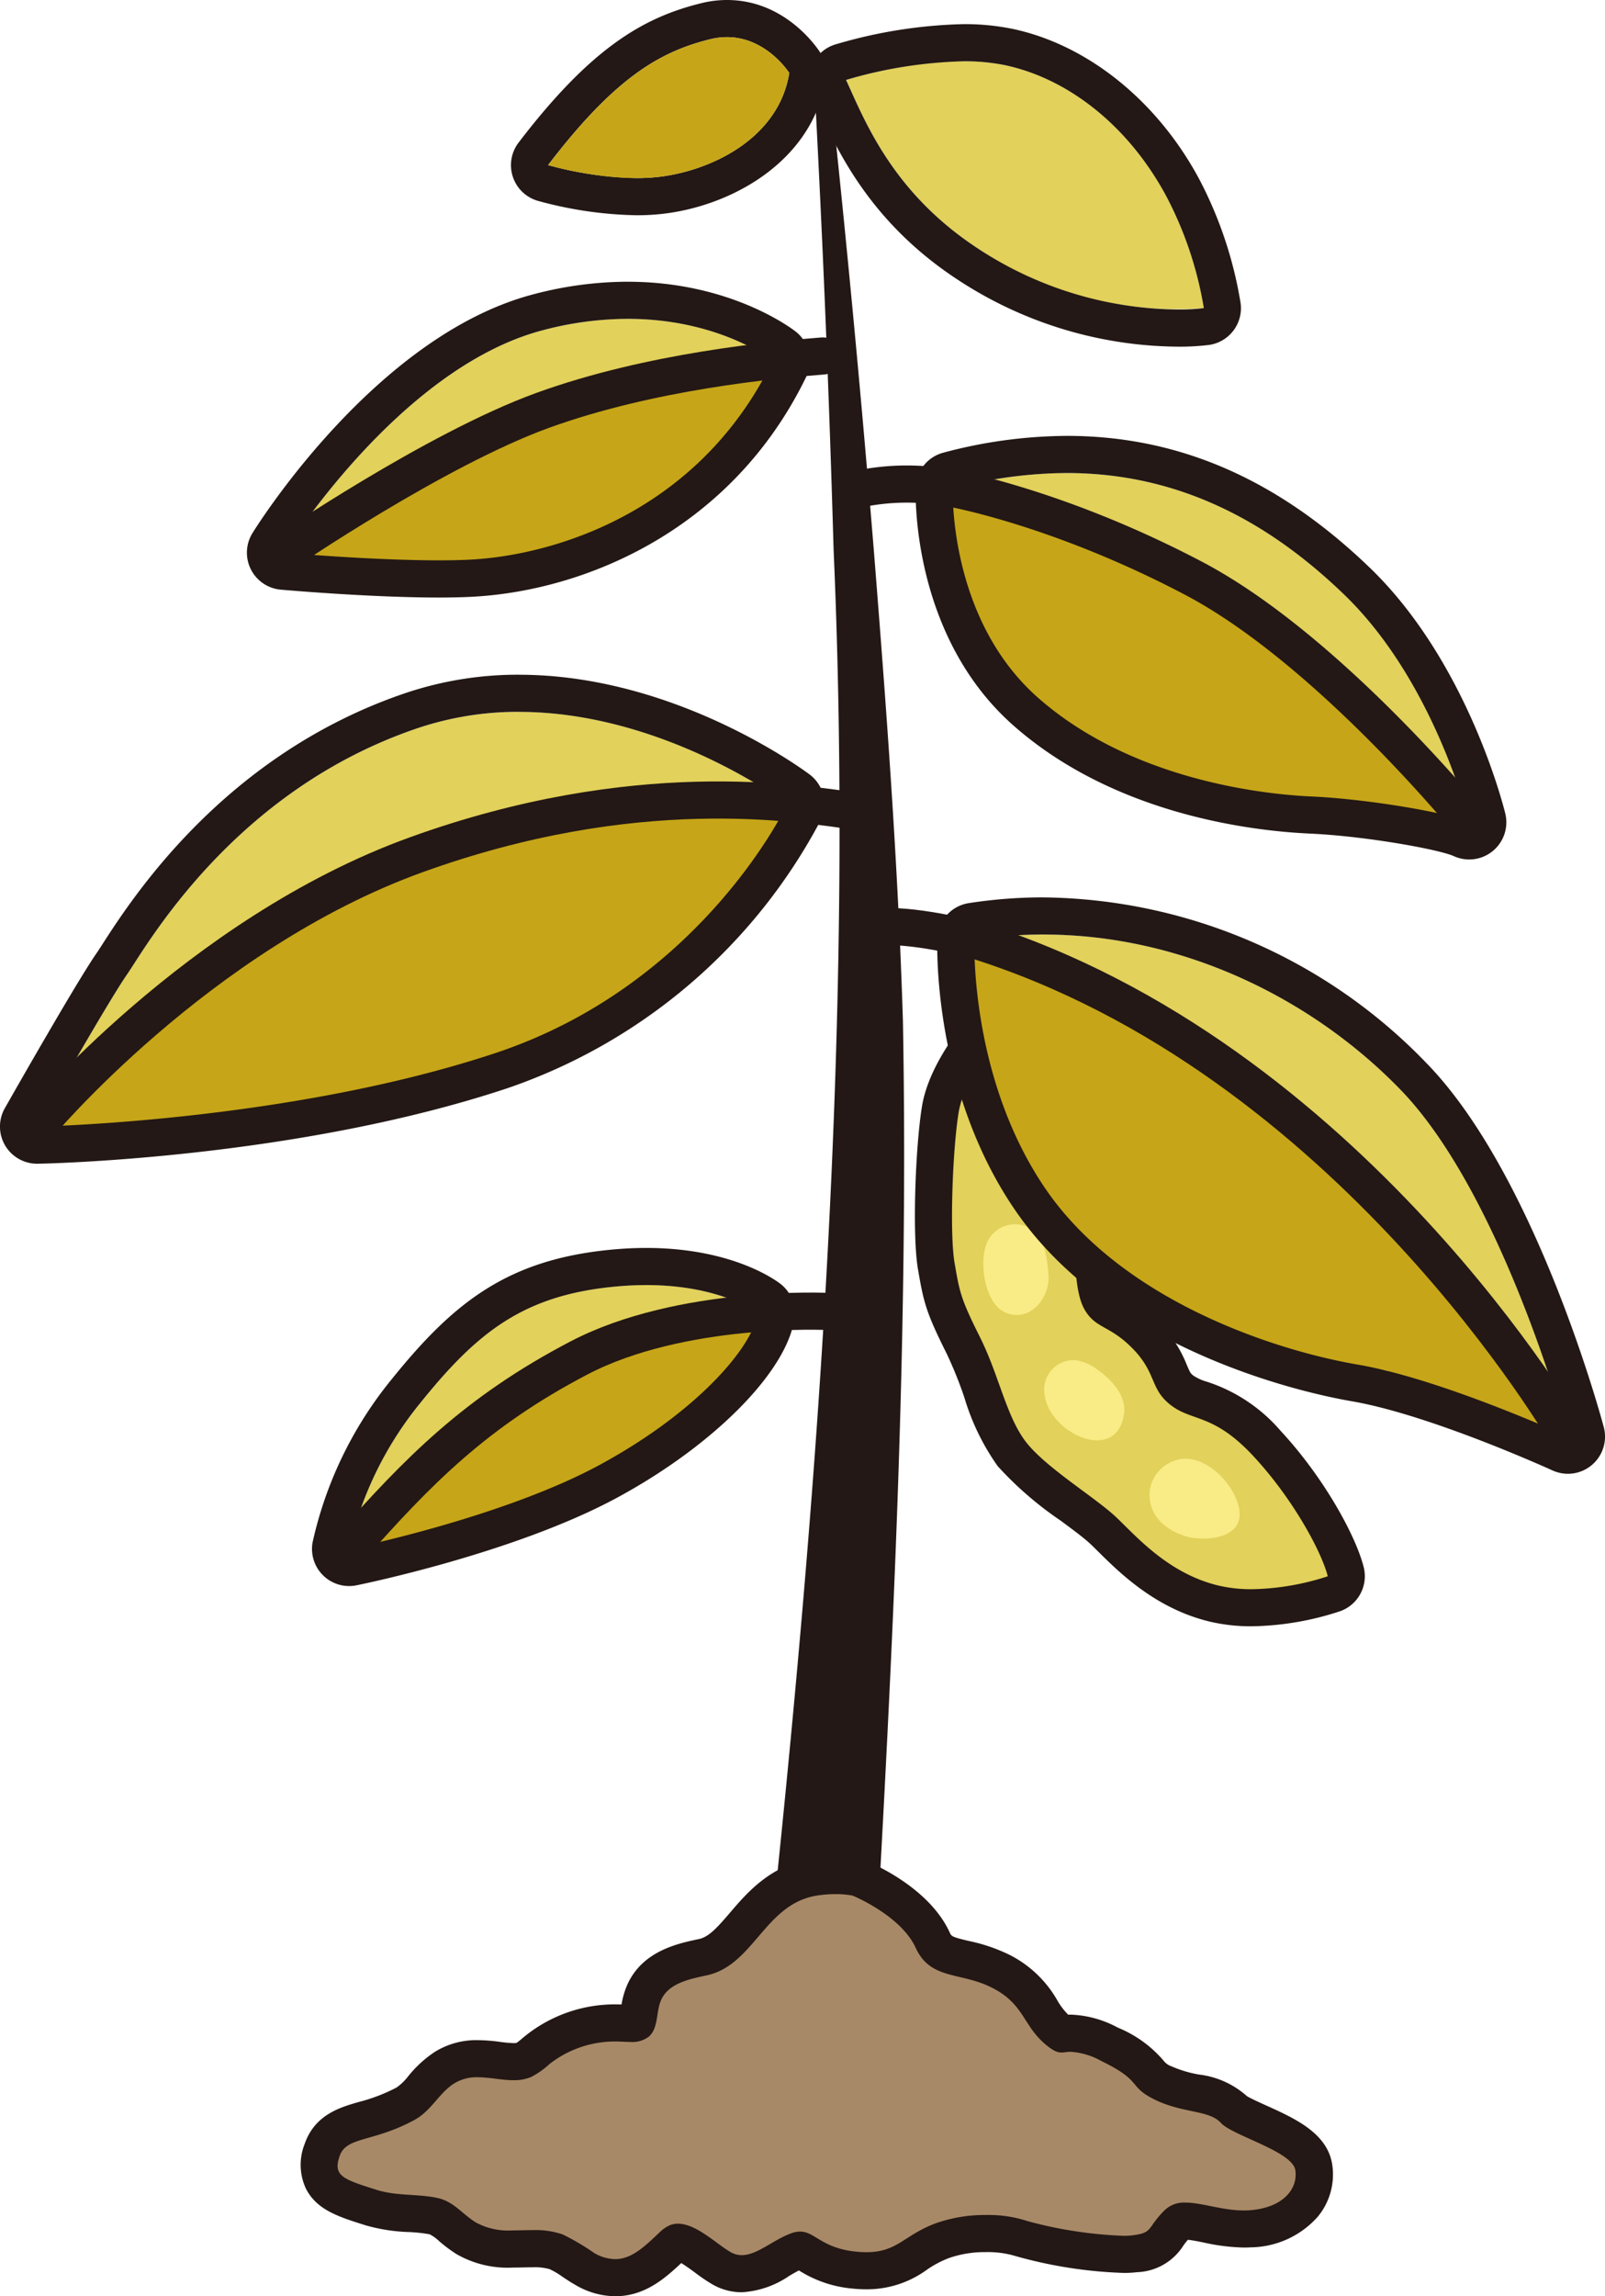
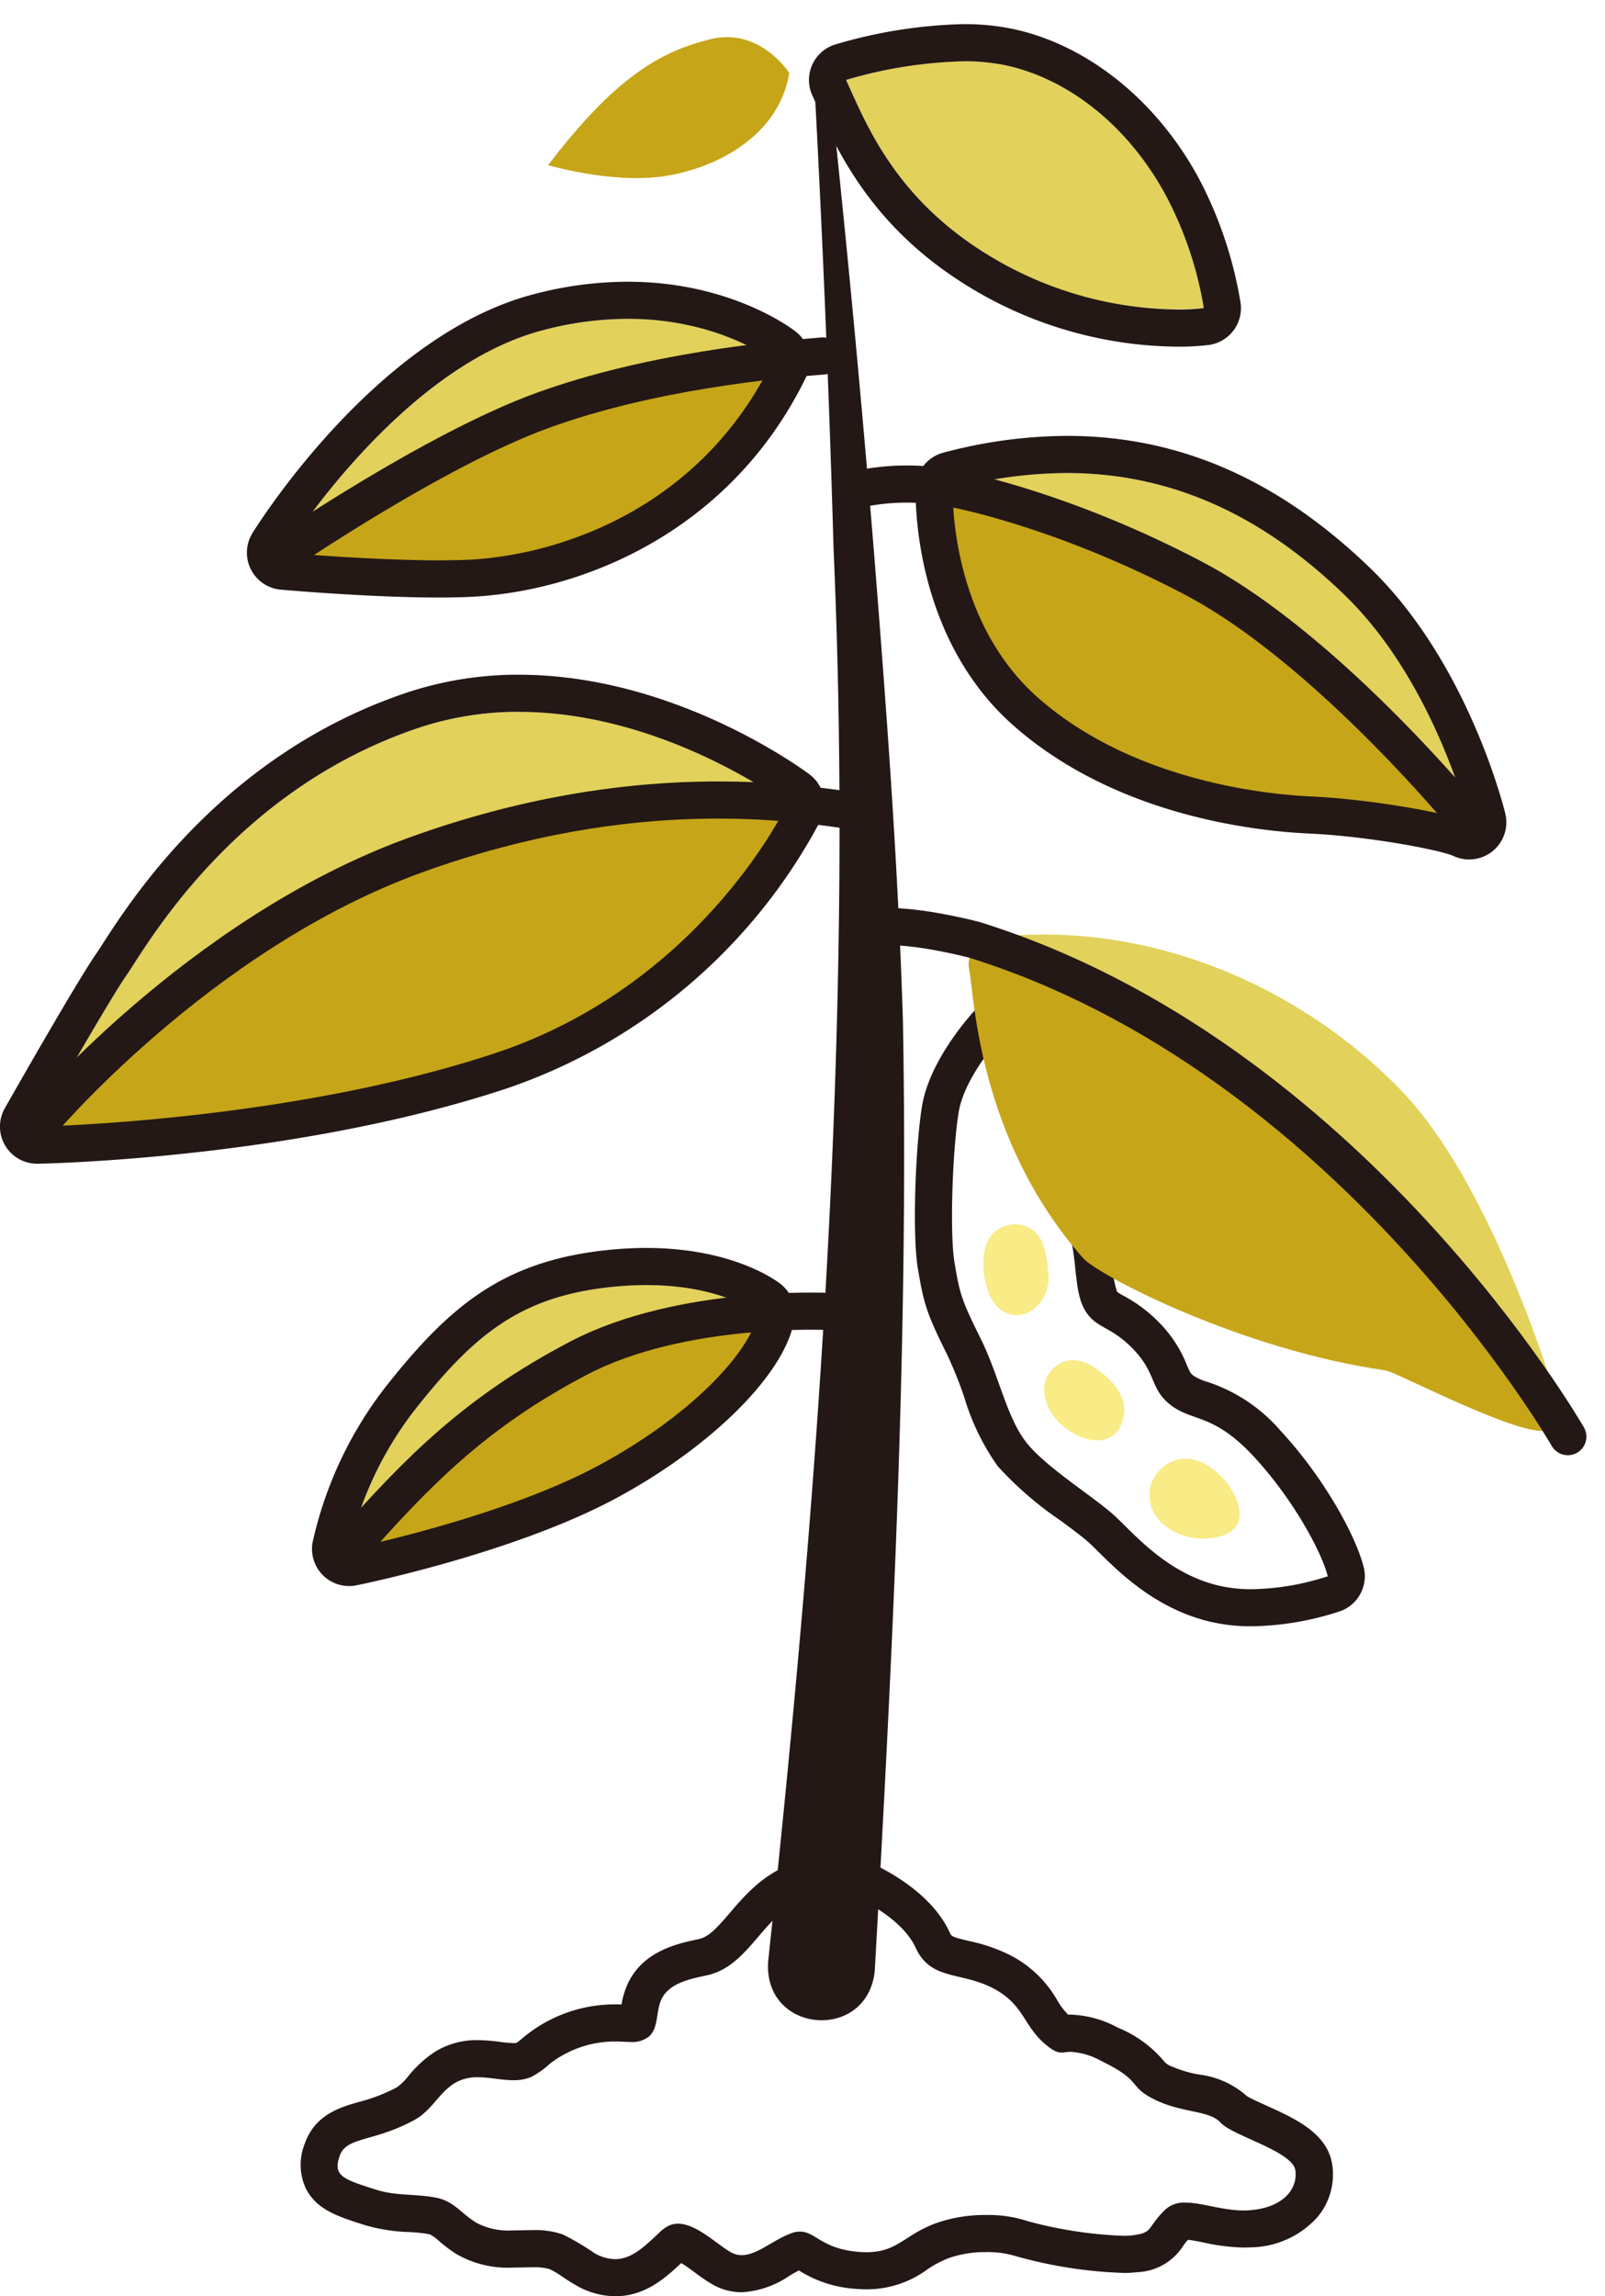
<svg xmlns="http://www.w3.org/2000/svg" width="172.905" height="247.286" viewBox="0 0 172.905 247.286">
  <defs>
    <clipPath id="clip-path">
      <rect id="長方形_160" data-name="長方形 160" width="172.905" height="247.286" fill="none" />
    </clipPath>
  </defs>
  <g id="グループ_260" data-name="グループ 260" clip-path="url(#clip-path)">
-     <path id="パス_4105" data-name="パス 4105" d="M134.862,173.14a17.466,17.466,0,0,1-4.134-.463c-5.219-1.279-8.689-4.71-10.985-6.982-.31-.306-.6-.593-.87-.85a42.132,42.132,0,0,0-3.419-2.692,36.547,36.547,0,0,1-6.4-5.505,23.39,23.39,0,0,1-3.27-6.813,44.667,44.667,0,0,0-2-4.935c-2.133-4.266-2.331-5.133-2.916-8.526-.593-3.437-.247-12.717.431-16.9.735-4.532,4.973-9.1,5.454-9.6a2,2,0,0,1,1.449-.622,1.969,1.969,0,0,1,.492.062,2,2,0,0,1,1.439,1.416c.09.334,2.216,8.209,2.986,11.95a21.036,21.036,0,0,0,2.144,5.338A27.78,27.78,0,0,1,117,131.871a21.609,21.609,0,0,1,.838,4.588,10.489,10.489,0,0,0,.747,3.587,3.116,3.116,0,0,0,1.483,1.244,13.621,13.621,0,0,1,3.489,2.646,11.549,11.549,0,0,1,2.471,3.862,3.95,3.95,0,0,0,1.35,1.956,6.934,6.934,0,0,0,2,.943,15.843,15.843,0,0,1,7.129,4.765c4.3,4.631,7.685,10.654,8.471,13.8a2,2,0,0,1-1.269,2.369,29.508,29.508,0,0,1-8.844,1.507" fill="#e2d15a" />
    <path id="パス_4106" data-name="パス 4106" d="M108.2,111.252s2.191,8.106,2.958,11.831,2.958,6.463,3.943,9.421.547,6.463,1.753,8.544,2.739,1.643,5.258,4.272,1.753,4.272,4.053,6.025,4.6.876,8.873,5.477,7.34,10.3,8,12.926a27.564,27.564,0,0,1-8.173,1.392,15.466,15.466,0,0,1-3.658-.406c-5.367-1.314-8.763-5.258-10.954-7.339s-7.449-5.258-9.64-8-2.958-7.23-5.039-11.392-2.191-4.82-2.738-8-.22-12.159.438-16.213,4.929-8.544,4.929-8.544m0-4a4,4,0,0,0-2.9,1.243c-.525.552-5.148,5.535-5.98,10.661-.716,4.413-1.06,13.889-.431,17.533.618,3.586.849,4.6,3.1,9.105a43.1,43.1,0,0,1,1.9,4.716,25.19,25.19,0,0,0,3.591,7.387,37.76,37.76,0,0,0,6.775,5.862c1.314.973,2.554,1.891,3.233,2.536.262.249.542.526.842.823,2.3,2.278,6.159,6.092,11.916,7.5a19.4,19.4,0,0,0,4.609.521,31.726,31.726,0,0,0,9.514-1.623,4,4,0,0,0,2.54-4.739c-.837-3.345-4.256-9.626-8.946-14.678a17.624,17.624,0,0,0-7.924-5.288,5.35,5.35,0,0,1-1.456-.649c-.324-.246-.364-.311-.725-1.152A13.605,13.605,0,0,0,125,142.552a15.615,15.615,0,0,0-3.952-3.005,6.328,6.328,0,0,1-.669-.406.739.739,0,0,1-.064-.1,11.786,11.786,0,0,1-.489-2.8,23.227,23.227,0,0,0-.93-5.008,29.337,29.337,0,0,0-1.856-4.136,19.211,19.211,0,0,1-1.965-4.827c-.782-3.8-2.923-11.732-3.013-12.068a4,4,0,0,0-3.862-2.956" fill="#231815" />
    <path id="パス_4107" data-name="パス 4107" d="M127.612,165.4c.1.034.207.064.309.092,1.755.485,6.54.34,5.474-3.444-.757-2.691-3.9-5.631-6.627-4.824a4,4,0,0,0-2.914,3.325c-.248,2.741,1.874,4.243,3.758,4.851" fill="#f9eb85" />
    <path id="パス_4108" data-name="パス 4108" d="M117.607,155.065c1.658.237,3.158-.5,3.486-2.792.293-2.038-1.458-3.828-3.01-4.881a4.777,4.777,0,0,0-2.316-.922,3.182,3.182,0,0,0-3.235,2.609c-.435,2.912,2.509,5.618,5.075,5.986" fill="#f9eb85" />
    <path id="パス_4109" data-name="パス 4109" d="M109.387,141.616c2.1.113,3.73-2.19,3.567-4.312-.219-2.849-.712-4.6-2.465-5.258a3.3,3.3,0,0,0-4.381,2.464c-.515,1.918.057,5.826,2.123,6.8a3.077,3.077,0,0,0,1.156.3" fill="#f9eb85" />
    <path id="パス_4110" data-name="パス 4110" d="M81.627,141.418s-4.836-3.776-15.022-2.9-15.19,4.925-21.4,12.657a38.1,38.1,0,0,0-7.584,15.62s16.425-3.325,26.985-9.046,16.514-12.743,17.025-16.335" fill="#e2d15a" />
-     <path id="パス_4111" data-name="パス 4111" d="M83.245,38.848s-9.334-7.382-24.866-3.259S30.6,59.512,30.6,59.512s12.606,1.117,19.931.762c9.251-.449,24.816-5.18,32.714-21.426" fill="#e2d15a" />
+     <path id="パス_4111" data-name="パス 4111" d="M83.245,38.848s-9.334-7.382-24.866-3.259S30.6,59.512,30.6,59.512s12.606,1.117,19.931.762" fill="#e2d15a" />
    <path id="パス_4112" data-name="パス 4112" d="M168.9,154.712s-6.934-25.912-18.035-37.365-28.215-18.882-45.893-16.134c0,0-.57,14.718,7.607,26.742s24.543,17.427,33.681,19,22.64,7.76,22.64,7.76" fill="#e2d15a" />
    <path id="パス_4113" data-name="パス 4113" d="M158.274,88.556s-3.664-15.081-13.482-24.535S121.675,47.6,102.648,52.616c0,0-.539,14,9.235,22.57s23.506,10.322,29.4,10.586,14.614,1.706,16.994,2.784" fill="#e2d15a" />
    <path id="パス_4114" data-name="パス 4114" d="M91.149,8.611s9.831-3.1,17.025-1.61c6.827,1.411,13.394,6.507,17.5,14.191a39.728,39.728,0,0,1,4.012,11.989,38.455,38.455,0,0,1-24.7-6.662c-8.98-6.03-11.878-13.66-13.84-17.908" fill="#e2d15a" />
    <path id="パス_4115" data-name="パス 4115" d="M82.754,211.21c5.4-50.484,9.272-101.218,7.05-152q-.732-25.434-2.109-50.868A.806.806,0,0,1,89.3,8.209q2.734,25.35,4.813,50.765c1.354,17,2.632,33.927,3.159,51,.623,34.193-1.12,68.114-3.031,102.212-.733,7.729-12.039,6.878-11.488-.978" fill="#231815" />
    <path id="パス_4116" data-name="パス 4116" d="M4,121.32s7.554-13.31,9.661-16.345S25.08,85.126,45.04,78.4,84.809,86.6,84.809,86.6s-9.1,19.4-31.46,26.815S4,121.32,4,121.32" fill="#e2d15a" />
-     <path id="パス_4117" data-name="パス 4117" d="M66.252,245.286a6.622,6.622,0,0,1-3.271-.942c-.452-.257-.887-.545-1.32-.834a9.484,9.484,0,0,0-1.769-1.016,7.411,7.411,0,0,0-2.535-.333c-.343,0-.688.007-1.033.015-.371.008-.742.016-1.11.016a9.246,9.246,0,0,1-5.02-1.157,14.223,14.223,0,0,1-1.632-1.226,4.476,4.476,0,0,0-1.885-1.158,18.242,18.242,0,0,0-2.549-.283,17.064,17.064,0,0,1-4.136-.625c-2.805-.88-4.5-1.411-5.287-2.973a4.084,4.084,0,0,1-.022-3.238c.752-2.181,2.663-2.727,4.511-3.256a20.721,20.721,0,0,0,4.46-1.721,6.951,6.951,0,0,0,1.81-1.667,10.755,10.755,0,0,1,2.429-2.243,6.555,6.555,0,0,1,3.564-.945,17.446,17.446,0,0,1,2.173.175,14.149,14.149,0,0,0,1.666.144,2.833,2.833,0,0,0,1.126-.188,5.174,5.174,0,0,0,1.072-.762c.154-.128.309-.256.465-.38a13.427,13.427,0,0,1,8.309-2.841c.172,0,.343,0,.515.009l.386.018c.237.011.477.024.715.024a1.531,1.531,0,0,0,.681-.082,4.3,4.3,0,0,0,.263-1.123,7.974,7.974,0,0,1,.595-2.232c1.24-2.631,4.136-3.24,6.25-3.685,1.8-.379,3.039-1.826,4.473-3.5,1.816-2.123,3.874-4.529,7.5-5.109a14.913,14.913,0,0,1,2.34-.187,11.158,11.158,0,0,1,2.31.212,2,2,0,0,1,.313.1c.606.247,5.972,2.535,7.854,6.641.607,1.325,1.429,1.567,3.394,2.033a16.671,16.671,0,0,1,3.949,1.328,10.444,10.444,0,0,1,4.38,4.2,8.583,8.583,0,0,0,1.7,2.119,4.424,4.424,0,0,0,.551.415l.087-.01a6.871,6.871,0,0,1,.828-.056,9.667,9.667,0,0,1,4.172,1.2,10.988,10.988,0,0,1,4.274,3.051,3.533,3.533,0,0,0,1.5,1.115,14.323,14.323,0,0,0,3.447,1.048c1.547.326,3.146.663,4.251,1.9a17.593,17.593,0,0,0,2.576,1.305c2.888,1.3,5.615,2.537,5.946,4.858a5.161,5.161,0,0,1-1.138,4.03,7.869,7.869,0,0,1-5.76,2.558c-.218.013-.436.019-.652.019a19.794,19.794,0,0,1-3.942-.5,13.324,13.324,0,0,0-2.32-.341c-.6,0-.757.153-.848.244a8.625,8.625,0,0,0-1.068,1.283c-.84,1.19-1.526,1.73-3.6,1.989a9.3,9.3,0,0,1-1.162.062,46.4,46.4,0,0,1-11.062-1.717,11.808,11.808,0,0,0-3.78-.524,13.927,13.927,0,0,0-4.663.759,13.229,13.229,0,0,0-2.758,1.443,9.014,9.014,0,0,1-5.442,1.8c-.4,0-.832-.022-1.3-.068a10.965,10.965,0,0,1-5.047-1.738,3.442,3.442,0,0,0-.8-.415.946.946,0,0,0-.284.07,12.4,12.4,0,0,0-1.9.977,8.2,8.2,0,0,1-4.094,1.49,4.36,4.36,0,0,1-2.17-.574,17.853,17.853,0,0,1-1.687-1.146c-.9-.663-2.268-1.665-3.012-1.665a.373.373,0,0,0-.139.022,2.271,2.271,0,0,0-.511.4l-.194.181c-1.678,1.577-3.414,3.208-5.933,3.208" fill="#a88967" />
    <path id="パス_4118" data-name="パス 4118" d="M89.99,203.978a9.291,9.291,0,0,1,1.867.162s5.185,2.118,6.792,5.623,4.82,2.557,8.252,4.309,3.286,4.017,5.7,6.062c.879.745,1.321.9,1.747.9.3,0,.587-.075,1.013-.075a7.684,7.684,0,0,1,3.3,1c4.528,2.191,2.776,2.7,5.77,4.163s5.842,1.1,7.084,2.483,7.741,3.067,8.033,5.112-1.388,4.09-5.039,4.309c-.178.01-.355.015-.532.015-2.307,0-4.5-.845-6.262-.845a3.012,3.012,0,0,0-2.262.83c-1.971,1.972-1.168,2.41-3.5,2.7a7.7,7.7,0,0,1-.914.046,45.573,45.573,0,0,1-10.333-1.58,13.622,13.622,0,0,0-4.509-.661,15.816,15.816,0,0,0-5.35.88c-3.451,1.261-4.128,3.126-7.513,3.126-.339,0-.7-.019-1.1-.059-3.717-.371-4.439-2.161-6.043-2.162a2.822,2.822,0,0,0-.968.191c-1.945.707-3.652,2.347-5.313,2.347a2.362,2.362,0,0,1-1.186-.317c-1.5-.848-3.7-3.069-5.683-3.069a2.375,2.375,0,0,0-.849.152,3.693,3.693,0,0,0-1.17.816c-1.564,1.466-2.957,2.848-4.758,2.848a4.607,4.607,0,0,1-2.284-.682,25.36,25.36,0,0,0-3.368-1.981,9.085,9.085,0,0,0-3.242-.462c-.714,0-1.435.031-2.144.031a7.3,7.3,0,0,1-3.965-.857c-1.486-.922-2.381-2.262-4.155-2.64-2.149-.456-4.365-.191-6.5-.861-3.725-1.168-4.747-1.533-4.017-3.651s3.578-1.46,8.032-3.869c1.884-1.02,2.658-2.923,4.343-3.97a4.593,4.593,0,0,1,2.508-.644c1.27,0,2.579.319,3.839.319a4.8,4.8,0,0,0,1.908-.347,9.177,9.177,0,0,0,2-1.414,11.458,11.458,0,0,1,7.068-2.41c.147,0,.294,0,.441.008.382.015.782.043,1.176.043a2.922,2.922,0,0,0,1.983-.564c1.091-.941.752-2.718,1.366-4.021.812-1.723,2.989-2.188,4.852-2.58,5.114-1.076,6.274-7.7,11.881-8.594a12.927,12.927,0,0,1,2.024-.162m0-4a16.881,16.881,0,0,0-2.656.212c-4.355.7-6.871,3.637-8.708,5.784-1.383,1.616-2.285,2.619-3.364,2.846-2.238.471-5.984,1.259-7.647,4.789a8.807,8.807,0,0,0-.677,2.253l-.078,0c-.2-.008-.4-.011-.593-.011a15.434,15.434,0,0,0-9.549,3.273c-.168.133-.335.27-.5.408a7.278,7.278,0,0,1-.6.474h0a2.76,2.76,0,0,1-.313.017,12.96,12.96,0,0,1-1.42-.129,19.311,19.311,0,0,0-2.419-.19,8.49,8.49,0,0,0-4.619,1.247,12.555,12.555,0,0,0-2.883,2.629,5.81,5.81,0,0,1-1.252,1.219,18.7,18.7,0,0,1-4.059,1.558c-2.009.575-4.76,1.362-5.852,4.526a6.075,6.075,0,0,0,.127,4.793c1.17,2.316,3.511,3.05,6.476,3.979a18.93,18.93,0,0,0,4.6.713,16.725,16.725,0,0,1,2.264.244,4.447,4.447,0,0,1,1.019.736,15.917,15.917,0,0,0,1.859,1.39,11.06,11.06,0,0,0,6.074,1.458c.382,0,.768-.008,1.154-.017.33-.007.661-.014.99-.014a5.871,5.871,0,0,1,1.827.2,8.5,8.5,0,0,1,1.366.809c.425.284.907.606,1.442.909a8.586,8.586,0,0,0,4.259,1.2c3.193,0,5.365-1.934,7.112-3.571.486.292,1.105.747,1.494,1.032a19.228,19.228,0,0,0,1.888,1.276,6.348,6.348,0,0,0,3.152.833,10.034,10.034,0,0,0,5.1-1.764c.367-.214.722-.421,1.044-.585a12.858,12.858,0,0,0,5.78,1.954c.52.052,1.026.078,1.5.078a10.97,10.97,0,0,0,6.52-2.119,11.3,11.3,0,0,1,2.366-1.25,11.757,11.757,0,0,1,3.977-.637,10.31,10.31,0,0,1,3.051.386,48.349,48.349,0,0,0,11.791,1.855,11.327,11.327,0,0,0,1.41-.077,6.158,6.158,0,0,0,4.99-2.822,7.076,7.076,0,0,1,.515-.667c.439.038,1.075.166,1.692.29a21.705,21.705,0,0,0,4.336.543c.256,0,.514-.007.771-.022a9.819,9.819,0,0,0,7.19-3.291,7.134,7.134,0,0,0,1.569-5.577c-.486-3.408-4-5-7.1-6.4-.687-.31-1.7-.768-2.093-1.012a9.417,9.417,0,0,0-5.144-2.325,12.551,12.551,0,0,1-2.984-.889,1.793,1.793,0,0,1-.846-.6,12.853,12.853,0,0,0-4.934-3.565,11.5,11.5,0,0,0-5.044-1.4c-.107,0-.21,0-.307.006a7.444,7.444,0,0,1-1.175-1.552,12.333,12.333,0,0,0-5.155-4.9,18.577,18.577,0,0,0-4.4-1.493c-1.813-.43-1.843-.495-2.038-.92-2.2-4.8-8.235-7.382-8.916-7.66a3.888,3.888,0,0,0-.626-.2,12.91,12.91,0,0,0-2.753-.262" fill="#231815" />
    <path id="パス_4119" data-name="パス 4119" d="M112.43,103.212c19.746,10.618,35.685,26.769,51.214,42.642,1.679,1.717,5.037,6.36,3.314,8-1.768,1.679-16.562-6.119-17.663-6.274-15.382-2.164-30.93-10.182-32.621-12.1-11.381-12.9-11.725-28.464-12.243-30.91-.822-3.883,4.671-3.146,8-1.357" fill="#c6a518" />
    <path id="パス_4120" data-name="パス 4120" d="M4,121.32c-.992-1.846,3.539-5.648,5.41-6.9,18.425-12.287,30.7-22,55.28-27.369,2.164-.472,8.367-2.72,9.5-.608l0,.011c12.716-5.147,13.155,5.589,6.487,8.813-3.532,6.739-13.258,14.334-19.841,17.551-5.055,4.666-40.922,7.657-47.147,9.306-2.139.566-8.57,1.286-9.695-.808" fill="#c6a518" />
    <path id="パス_4121" data-name="パス 4121" d="M107.92,53.778c16.758,6.71,31.8,17.171,45.626,28.75,9.326,7.812-1.317,8.121-4.629,5.144-.724-.651-31.852-3.645-37.2-9.995-8.112-9.635-9.43-16.826-11.349-21.608-.889-2.673,5.191-3.484,7.552-2.291" fill="#c6a518" />
    <path id="パス_4122" data-name="パス 4122" d="M36.964,54.984A343.16,343.16,0,0,1,76.892,39.436c1.441-.461,6.034-.02,6.282,1.331.195,1.058-.954,3.091-1.641,3.69A18.6,18.6,0,0,1,80.094,45.7c-4.755,5.877-10.077,12.7-17.039,15.578s-22.685.232-30.06.347c-2.879.045,1.562-5.519,3.969-6.637" fill="#c6a518" />
    <path id="パス_4123" data-name="パス 4123" d="M38.61,165.884c5.2-4.567,15.671-13.007,21.594-16.568,2.382-1.481,4.849-2.823,7.374-4.075q3.207-1.618,6.515-3.034a2.773,2.773,0,0,1,2.813-2.077,2.906,2.906,0,0,1,1.568.62,2.683,2.683,0,0,1,2.325,1.5A2.827,2.827,0,0,1,79.536,146c-.363.15-.731,1.988-1.093,2.14-.2.535-.614,2.054-1.22,2.415-.96,1.161-4.111,3.714-5.3,4.76-2.726,2.406-2.764,1.874-5.813,3.852-5.979,3.88-13.373,5.22-20.214,7.194-2.736.789-9.283,1.269-7.29-.481" fill="#c6a518" />
    <path id="パス_4124" data-name="パス 4124" d="M55.915,76.664c15.7,0,28.894,9.933,28.894,9.933s-9.1,19.394-31.46,26.814S4,121.321,4,121.321s7.554-13.311,9.661-16.346S25.08,85.126,45.04,78.4a33.89,33.89,0,0,1,10.875-1.741m0-4h0a37.981,37.981,0,0,0-12.151,1.95c-19.506,6.568-29.456,22-32.726,27.069-.274.425-.494.768-.663,1.011-2.148,3.1-9.072,15.274-9.854,16.653A4,4,0,0,0,4,125.321h.073c1.127-.02,27.862-.588,50.536-8.113A60.17,60.17,0,0,0,88.43,88.3a4,4,0,0,0-1.215-4.9c-.582-.438-14.456-10.737-31.3-10.737" fill="#231815" />
    <path id="パス_4125" data-name="パス 4125" d="M69.62,138.389c8.128,0,12.007,3.029,12.007,3.029-.511,3.592-6.466,10.614-17.026,16.335S37.616,166.8,37.616,166.8a38.093,38.093,0,0,1,7.585-15.62c6.214-7.732,11.218-11.777,21.4-12.657,1.063-.092,2.068-.133,3.015-.133m0-4c-1.094,0-2.224.05-3.359.148-11.579,1-17.43,5.74-24.178,14.136a42.107,42.107,0,0,0-8.408,17.441,4,4,0,0,0,4.735,4.606c.695-.141,17.137-3.512,28.1-9.45,10.422-5.646,18.268-13.578,19.08-19.289a4,4,0,0,0-1.5-3.716c-.509-.4-5.231-3.876-14.469-3.876" fill="#231815" />
    <path id="パス_4126" data-name="パス 4126" d="M67.633,34.337c9.908,0,15.613,4.511,15.613,4.511-7.9,16.246-23.464,20.976-32.715,21.425-1,.049-2.11.07-3.268.07-7.28,0-16.663-.831-16.663-.831s12.248-19.8,27.78-23.923a35.973,35.973,0,0,1,9.253-1.252m0-4a40.122,40.122,0,0,0-10.28,1.386C40.478,36.2,27.733,56.544,27.2,57.407A4,4,0,0,0,30.247,63.5c.39.035,9.644.847,17.016.847,1.278,0,2.443-.025,3.463-.074C62.91,63.677,78.8,57.148,86.843,40.6a4,4,0,0,0-1.116-4.887c-.278-.219-6.924-5.373-18.094-5.373" fill="#231815" />
-     <path id="パス_4127" data-name="パス 4127" d="M112.407,100.64c14.954,0,28.927,6.87,38.463,16.707,11.1,11.453,18.034,37.365,18.034,37.365s-13.5-6.191-22.64-7.76-25.5-6.973-33.681-19-7.606-26.742-7.606-26.742a48.275,48.275,0,0,1,7.43-.573m0-4a52.594,52.594,0,0,0-8.045.62,4,4,0,0,0-3.383,3.8c-.025.655-.519,16.183,8.3,29.146,10.592,15.575,32.107,19.968,36.312,20.69,8.508,1.461,21.52,7.394,21.651,7.454a4,4,0,0,0,5.53-4.67c-.293-1.1-7.336-27.055-19.026-39.115A58.111,58.111,0,0,0,112.407,96.64" fill="#231815" />
    <path id="パス_4128" data-name="パス 4128" d="M114.912,50.94c12.7,0,22.323,5.8,29.88,13.08,9.818,9.455,13.482,24.536,13.482,24.536-2.38-1.079-11.1-2.52-16.994-2.784s-19.623-2.013-29.4-10.586-9.235-22.57-9.235-22.57a47.985,47.985,0,0,1,12.264-1.676m0-4a52.241,52.241,0,0,0-13.284,1.808,4,4,0,0,0-2.977,3.714c-.025.649-.485,16.014,10.6,25.731,11,9.653,25.943,11.31,31.855,11.575,6,.269,13.92,1.705,15.522,2.431a4,4,0,0,0,5.538-4.588c-.161-.661-4.06-16.327-14.594-26.472-9.922-9.554-20.6-14.2-32.655-14.2" fill="#231815" />
    <path id="パス_4129" data-name="パス 4129" d="M103.79,6.6a21.835,21.835,0,0,1,4.384.4c6.827,1.411,13.394,6.507,17.5,14.191a39.729,39.729,0,0,1,4.012,11.99,22.4,22.4,0,0,1-2.817.146,39.712,39.712,0,0,1-21.885-6.809c-8.98-6.03-11.878-13.66-13.84-17.908A48.537,48.537,0,0,1,103.79,6.6m0-4h0A52.394,52.394,0,0,0,89.947,4.8a4,4,0,0,0-2.429,5.492c.151.329.308.678.474,1.045,2.078,4.608,5.555,12.321,14.767,18.507a43.732,43.732,0,0,0,24.115,7.488,25.983,25.983,0,0,0,3.376-.186,4,4,0,0,0,3.4-4.495,43.75,43.75,0,0,0-4.449-13.341c-4.536-8.478-12.095-14.542-20.222-16.222A25.826,25.826,0,0,0,103.79,2.6" fill="#231815" />
    <path id="パス_4130" data-name="パス 4130" d="M89.21,141.231s-15.783-.777-26.864,5.018S45.014,158.42,37.616,166.8" fill="none" stroke="#231815" stroke-linecap="round" stroke-linejoin="round" stroke-width="4" />
    <path id="パス_4131" data-name="パス 4131" d="M30.6,59.512S46.86,48.4,58.463,44.192s24.888-5.454,30.18-5.857" fill="none" stroke="#231815" stroke-linecap="round" stroke-linejoin="round" stroke-width="4" />
    <path id="パス_4132" data-name="パス 4132" d="M168.9,154.712s-23.455-40.873-63.928-53.5c0,0-5.888-1.565-9.79-1.425" fill="none" stroke="#231815" stroke-linecap="round" stroke-linejoin="round" stroke-width="4" />
    <path id="パス_4133" data-name="パス 4133" d="M158.274,88.556S143.1,69.914,128.6,62.285s-25.95-9.669-25.95-9.669a25.375,25.375,0,0,0-9.994.017" fill="none" stroke="#231815" stroke-linecap="round" stroke-linejoin="round" stroke-width="4" />
    <path id="パス_4134" data-name="パス 4134" d="M4,121.32s17.291-20.775,40.847-29.274,41.042-5.6,47.807-4.607" fill="none" stroke="#231815" stroke-linecap="round" stroke-linejoin="round" stroke-width="4" />
-     <path id="パス_4135" data-name="パス 4135" d="M78.316,4c4.264,0,6.709,3.857,6.709,3.857C83.915,14.767,76.914,18.232,71.346,19a20.3,20.3,0,0,1-2.768.177,38.494,38.494,0,0,1-9.532-1.4C66.277,8.317,71.133,5.554,76.507,4.226A7.512,7.512,0,0,1,78.316,4m0-4a11.535,11.535,0,0,0-2.769.343C69.471,1.844,63.8,4.972,55.868,15.356a4,4,0,0,0,2.044,6.264,42.55,42.55,0,0,0,10.666,1.56,24.282,24.282,0,0,0,3.316-.215c7.512-1.04,15.706-5.918,17.08-14.473A4,4,0,0,0,88.4,5.716C88.032,5.131,84.6,0,78.316,0" fill="#231815" />
    <path id="パス_4136" data-name="パス 4136" d="M85.025,7.857S81.882,2.9,76.507,4.226,66.277,8.317,59.046,17.784c0,0,6.732,1.99,12.3,1.219S83.915,14.767,85.025,7.857" fill="#c6a518" />
  </g>
</svg>